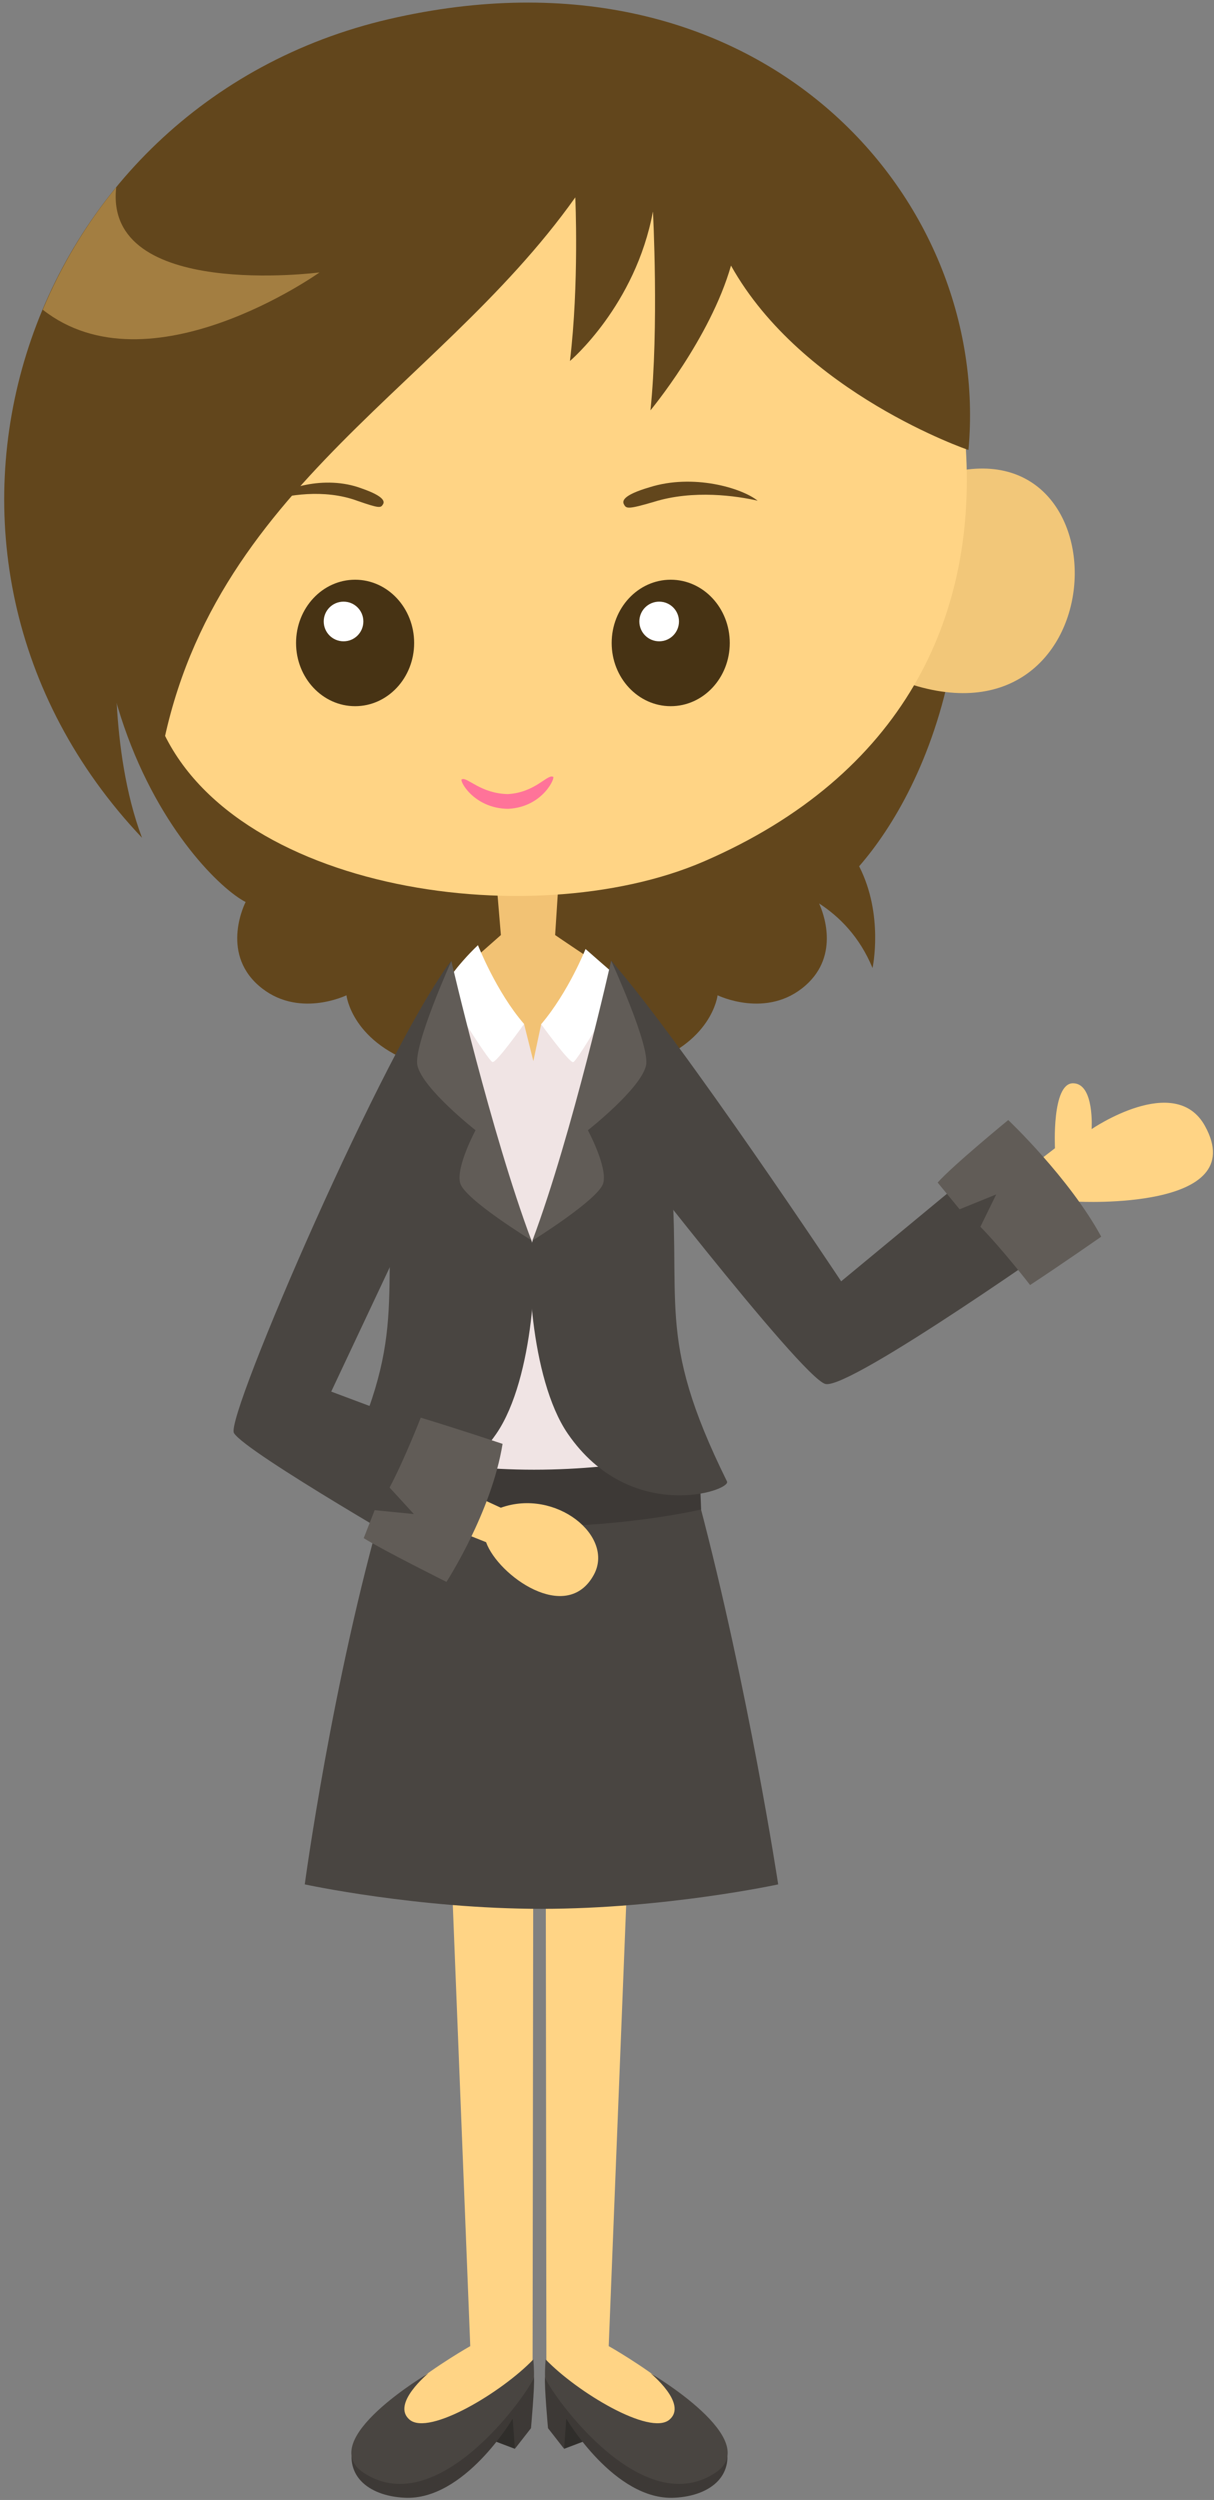
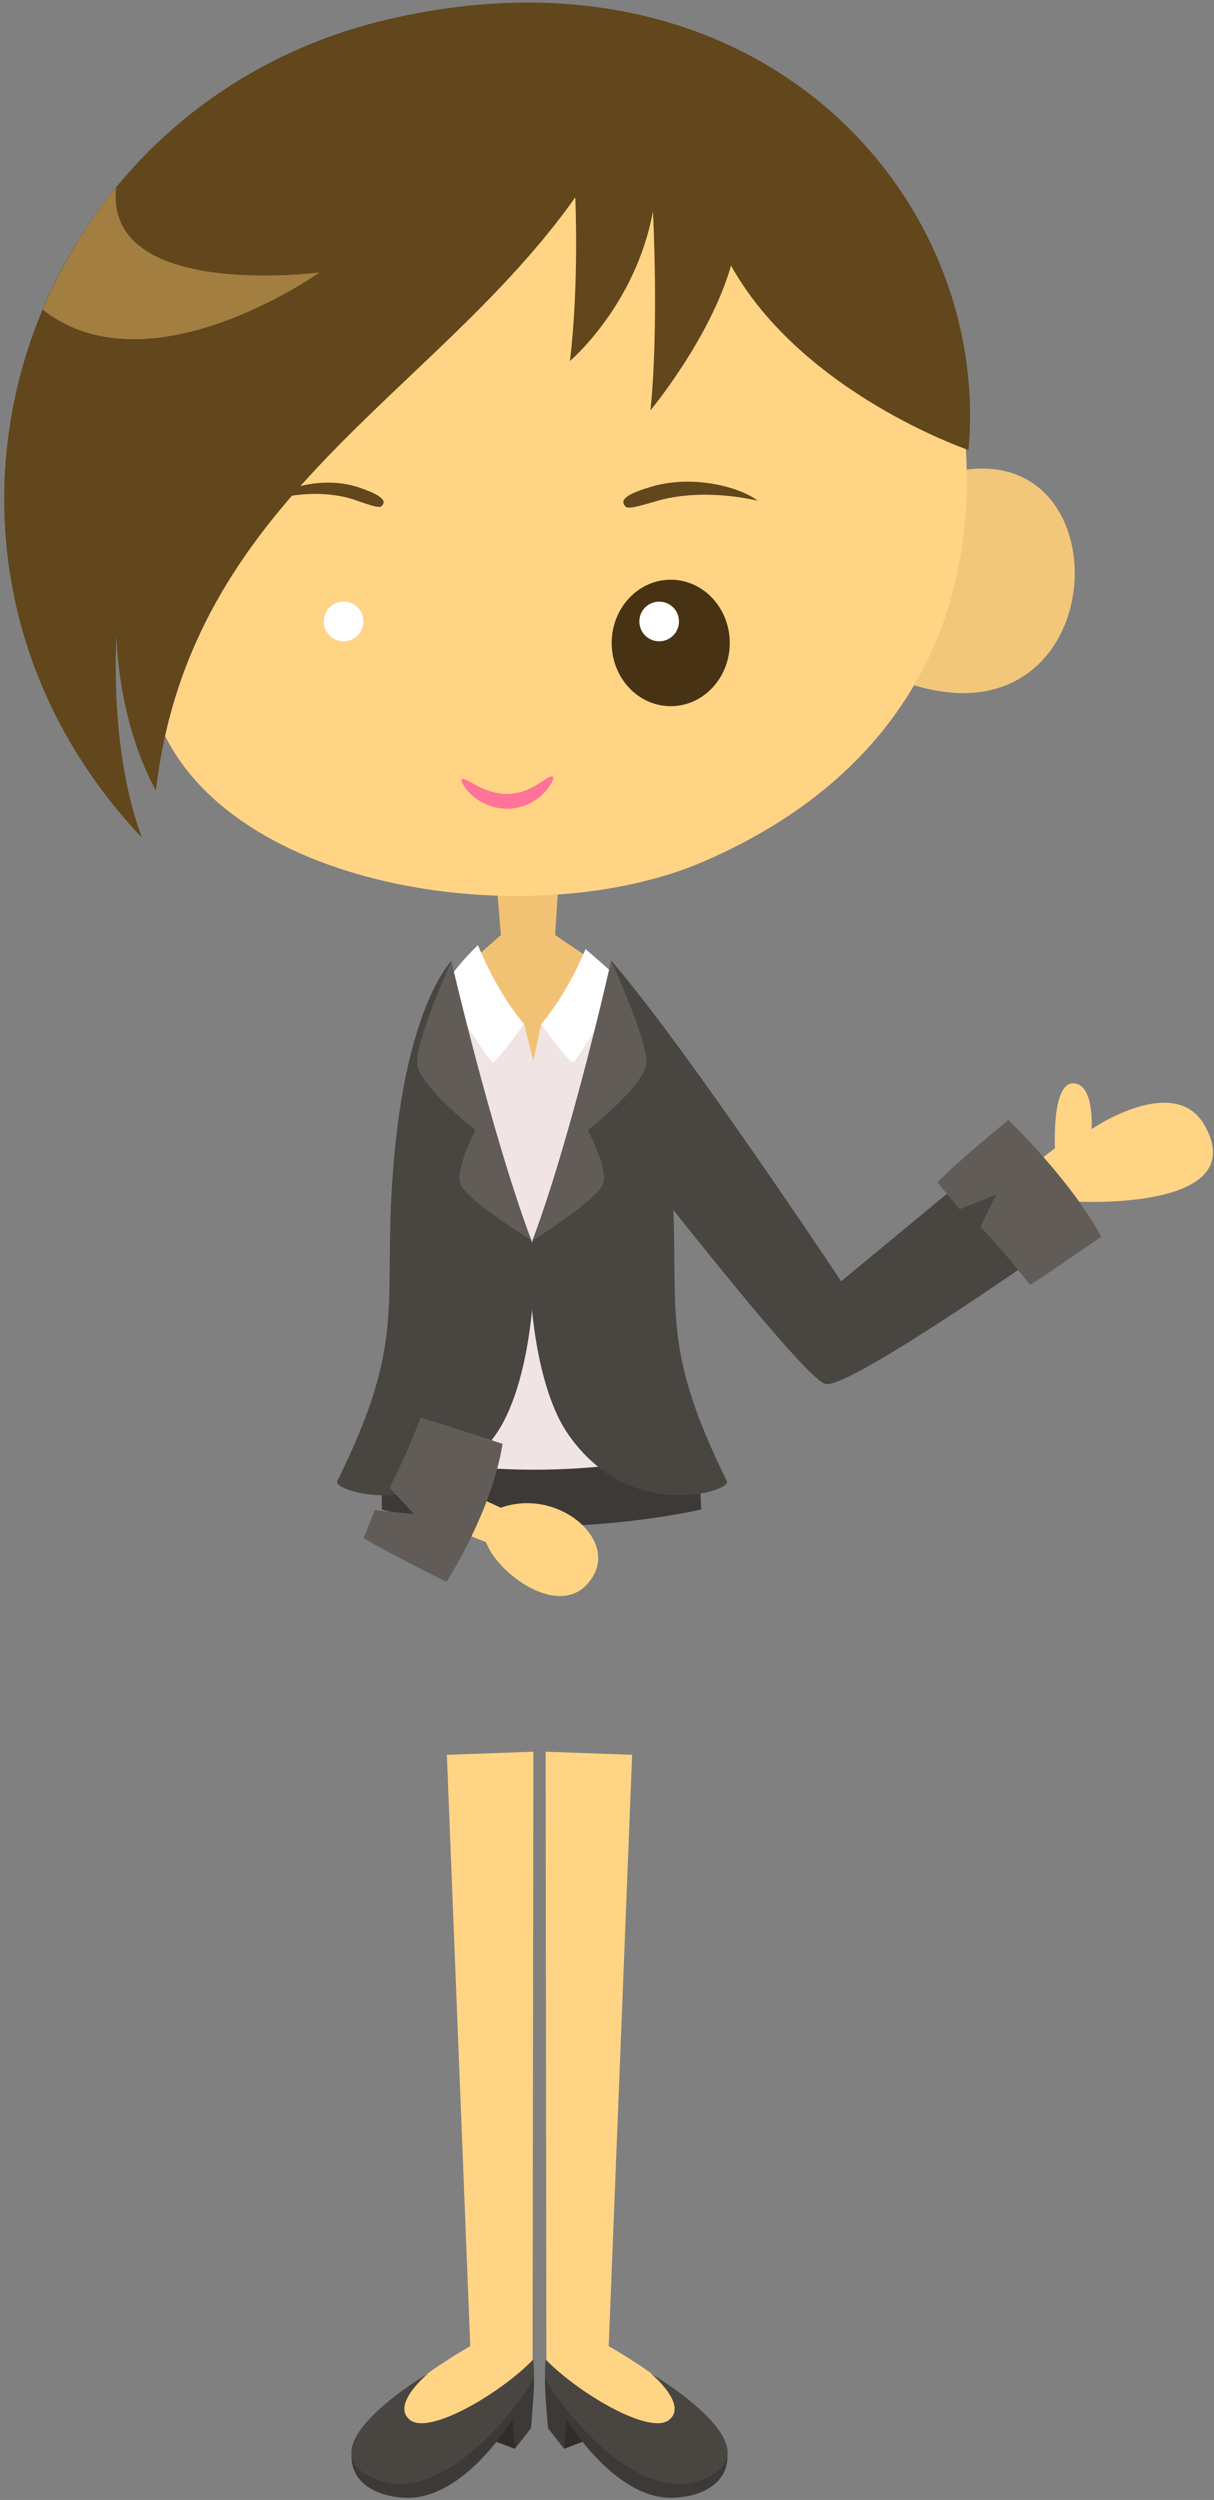
<svg xmlns="http://www.w3.org/2000/svg" height="426pt" version="1.1" viewBox="0 -426 207 426" width="207pt">
  <rect x="0" y="-426" width="207" height="426" fill="#808080" stroke="none" />
  <g id="page1">
    <g transform="matrix(1 0 0 1 33 -142)">
      <path d="M57.949 14.496L57.809 120.047C57.809 120.047 43.355 144.879 31.156 134.219C24.59 128.492 47.184 115.785 47.184 115.785L43.195 15.023L57.949 14.496Z" fill="#ffd485" />
      <path d="M54.793 133.285L51.492 132.035L51.516 131.098L54.785 127.398L54.793 133.285Z" fill="#302e2b" />
      <path d="M58.047 121.059C58.188 122.566 57.539 129.77 57.539 129.77L54.793 133.285L54.422 128.141C54.422 128.141 46.184 142.148 35.98 141.621C29.551 141.297 25.484 137.57 27.422 131.945C27.422 131.945 26.145 138.668 35.531 138.434C44.922 138.199 58.047 121.059 58.047 121.059Z" fill="#3d3936" />
      <path d="M40.055 120.406C40.055 120.406 33.641 125.645 36.844 128.324C40.18 131.121 52.645 123.582 57.938 118.051C57.938 118.051 58.094 119.766 58.047 121.059C58 122.348 42.168 145.98 29.039 137.391C20.57 131.852 40.055 120.406 40.055 120.406Z" fill="#494541" />
      <path d="M60.035 14.496L60.168 120.047C60.168 120.047 74.621 144.879 86.824 134.219C93.391 128.492 70.793 115.785 70.793 115.785L74.785 15.023L60.035 14.496Z" fill="#ffd485" />
      <path d="M63.188 133.285L66.488 132.035L66.465 131.098L63.195 127.398L63.188 133.285Z" fill="#302e2b" />
      <path d="M59.934 121.059C59.789 122.566 60.441 129.77 60.441 129.77L63.188 133.285L63.555 128.141C63.555 128.141 71.793 142.148 82 141.621C88.43 141.297 92.492 137.57 90.555 131.945C90.555 131.945 91.836 138.668 82.449 138.434C73.062 138.199 59.934 121.059 59.934 121.059Z" fill="#3d3936" />
      <path d="M77.922 120.406C77.922 120.406 84.34 125.645 81.137 128.324C77.801 131.121 65.336 123.582 60.039 118.051C60.039 118.051 59.887 119.766 59.934 121.059C59.977 122.348 75.809 145.98 88.945 137.391C97.41 131.852 77.922 120.406 77.922 120.406Z" fill="#494541" />
-       <path d="M122.57 -237.168C102.297 -296.484 14.848 -294.801 -7.141 -237.168C-32.762 -170.016 0.652 -134.504 8.883 -130.293C8.883 -130.293 4.496 -121.871 11.078 -116.078C17.66 -110.285 26.074 -114.402 26.074 -114.402S26.988 -106.074 39.062 -102.395C51.133 -98.703 57.715 -109.234 57.715 -109.234S64.297 -98.703 76.367 -102.395C88.441 -106.074 89.356 -114.402 89.356 -114.402S97.769 -110.285 104.352 -116.078C110.305 -121.32 107.289 -128.691 106.664 -130.051C110.105 -127.82 113.574 -124.379 115.777 -119.047C115.777 -119.047 117.734 -128.098 113.492 -136.383C124.914 -149.496 141.23 -182.574 122.57 -237.168Z" fill="#62461c" />
-       <path d="M86.203 -28.043C94.644 3.863 99.691 37.105 99.691 37.105S80.422 41.27 59.328 41.27C38.234 41.27 18.965 37.105 18.965 37.105S23.59 2.664 32.453 -28.043C32.453 -28.043 41.848 -25.27 57.945 -25.27C74.043 -25.27 86.203 -28.043 86.203 -28.043Z" fill="#494541" />
      <path d="M72.469 -117.477C67.973 -120.352 61.656 -124.664 61.656 -124.664L62.219 -133.352L51.711 -132.992L52.406 -124.664C52.406 -124.664 46.004 -119.047 41.949 -115.328L41.07 -101.75C41.07 -101.75 59.484 -97.633 74.215 -102.332L72.469 -117.477Z" fill="#f2c274" />
      <path d="M71.606 -116.535C69.379 -112.27 64.41 -109.871 59.277 -109.473L57.941 -103.188L56.359 -109.512C51.219 -109.871 46.227 -112.172 43.996 -116.258C40.637 -100.563 32.645 -36.09 32.645 -36.09C55.906 -28.664 82.957 -35.531 82.957 -35.531C78.191 -70.57 71.606 -116.535 71.606 -116.535Z" fill="#f0e4e4" />
      <path d="M48.496 -122.941C48.496 -122.941 51.633 -114.945 56.359 -109.512C56.359 -109.512 51.699 -102.934 50.988 -103.023C50.277 -103.113 42.523 -115.789 42.523 -115.789S44.699 -119.34 48.496 -122.941Z" fill="#ffffff" />
      <path d="M66.84 -122.285C66.84 -122.285 63.934 -114.965 59.277 -109.473C59.277 -109.473 64.023 -102.906 64.731 -103.004C65.441 -103.102 73.289 -116.676 73.289 -116.676S70.344 -119.199 66.84 -122.285Z" fill="#ffffff" />
      <path d="M86.547 -26.781C86.547 -26.781 74.231 -23.859 57.93 -23.859C41.625 -23.859 32.109 -26.781 32.109 -26.781V-36.926C32.109 -36.926 41.871 -33.559 58.051 -33.559S86.156 -36.926 86.156 -36.926L86.547 -26.781Z" fill="#3d3936" />
      <path d="M40.02 -32.785L52.398 -27.078C61.754 -30.438 71.867 -22.227 68.242 -15.629C63.586 -7.16 51.906 -15.547 49.883 -21.207L37.367 -26.195L40.02 -32.785Z" fill="#ffd485" />
-       <path d="M43.965 -120.227C32.973 -106.328 5.32 -42.438 6.887 -39.812C8.855 -36.508 41.25 -17.949 41.25 -17.949S48.734 -26.535 47.617 -37.832L23.477 -46.867L46.055 -94.805L43.965 -120.227Z" fill="#494541" />
      <path d="M141.266 -71.703L150.77 -79.238C150.77 -79.238 180.43 -77.652 172.465 -92.121C167.387 -101.355 153.133 -91.598 153.133 -91.598S153.641 -99.383 149.973 -99.406C146.305 -99.434 146.883 -88.34 146.883 -88.34L134.254 -78.606L141.266 -71.703Z" fill="#ffd485" />
      <path d="M150.684 -74.586C150.684 -74.586 111.863 -47.082 107.734 -48.168C103.605 -49.258 69.926 -92.992 69.926 -92.992L71.207 -120.293C83.379 -106.387 110.426 -65.66 110.426 -65.66L137.859 -88.348L150.684 -74.586Z" fill="#494541" />
      <path d="M126.879 -82.488C129.461 -85.398 138.914 -93.141 138.914 -93.141S149.316 -83.312 154.77 -73.269C154.77 -73.269 148.078 -68.594 142.641 -65.027C142.641 -65.027 138.047 -70.984 134.168 -74.957L136.867 -80.469L130.625 -77.934L126.879 -82.488Z" fill="#615c57" />
      <path d="M24.488 -31.559C37.004 -56.895 31.871 -61.578 34.254 -87.301C36.637 -113.027 43.965 -120.227 43.965 -120.227S45.543 -100.699 57.594 -72.668C58.754 -69.973 58.168 -49.191 51.625 -39.684C40.973 -24.211 23.699 -29.965 24.488 -31.559Z" fill="#494541" />
      <path d="M90.961 -31.559C78.441 -56.895 83.574 -61.578 81.191 -87.301C78.809 -113.027 71.207 -120.293 71.207 -120.293S69.644 -99.293 57.852 -72.668C56.664 -69.984 57.277 -49.191 63.82 -39.684C74.473 -24.211 91.746 -29.965 90.961 -31.559Z" fill="#494541" />
      <path d="M71.207 -120.293C71.207 -120.293 77.91 -105.734 77.152 -102.426C76.234 -98.453 67.242 -91.406 67.242 -91.406S70.621 -85.141 69.859 -82.387C69.098 -79.629 57.785 -72.602 57.785 -72.602C64.629 -90.856 71.207 -120.293 71.207 -120.293Z" fill="#615c57" />
      <path d="M43.965 -120.227C43.965 -120.227 37.414 -105.734 38.176 -102.426C39.094 -98.453 48.086 -91.406 48.086 -91.406S44.707 -85.141 45.469 -82.387C46.23 -79.629 57.594 -72.668 57.594 -72.668C50.746 -90.926 43.965 -120.227 43.965 -120.227Z" fill="#615c57" />
      <path d="M127.734 -203.098C160.035 -212.691 157.695 -153.695 120.047 -168.195" fill="#f2c779" />
      <path d="M92.125 -272.336C126.609 -259.43 129.852 -231.137 131.586 -209C133.961 -178.625 120.715 -151.813 87.078 -137.234C57.281 -124.32 3.41 -132.441 -6.609 -162.867C-16.629 -193.293 -22.469 -223.738 -3.734 -251.035C15.883 -279.625 57.645 -285.242 92.125 -272.336Z" fill="#ffd485" />
      <path d="M33.348 -280.746C-29.523 -266.168 -54.656 -189.703 -8.785 -141.238C-14.48 -156.309 -13.137 -175.645 -13.137 -175.645S-13.055 -161.441 -6.418 -149.281C-0.629 -199.113 40.875 -216.254 65.094 -250.367C65.094 -250.367 65.766 -235.602 64.18 -222.484C64.18 -222.484 75.371 -231.93 78.336 -247.98C78.336 -247.98 79.371 -228.137 77.91 -214.078C77.91 -214.078 88.09 -226.309 91.644 -238.742C103.828 -216.949 132.133 -207.316 132.133 -207.316C136.09 -250.668 96.223 -295.32 33.348 -280.746Z" fill="#62461c" />
      <path d="M-13.184 -252.082C-18.387 -245.738 -22.574 -238.695 -25.711 -231.223C-7.508 -216.949 21.484 -237.578 21.484 -237.578S-15.34 -232.789 -13.184 -252.082Z" fill="#a37e41" />
      <path d="M77.758 -200.969C85.184 -203.316 93.461 -200.863 96.184 -198.68C92.699 -199.48 85.242 -200.602 78.441 -198.465C74.102 -197.191 73.781 -197.316 73.406 -198.027C73.09 -198.57 73.043 -199.586 77.758 -200.969Z" fill="#62461c" />
      <path d="M27.984 -198.641C22.219 -200.785 15.82 -199.574 12.863 -198.68C15.055 -200.727 22.281 -203.164 28.668 -200.77C32.688 -199.375 32.582 -198.465 32.281 -198.027C31.918 -197.43 31.645 -197.371 27.984 -198.641Z" fill="#62461c" />
      <path d="M45.793 -151.215C46.684 -151.602 48.977 -148.773 53.602 -148.684C58.23 -148.949 60.312 -152.07 61.258 -151.641C61.863 -151.824 59.727 -146.477 53.664 -146.176C47.648 -146.203 45.117 -151.297 45.793 -151.215Z" fill="#ff7399" />
-       <path d="M37.617 -174.434C37.617 -168.488 33.109 -163.664 27.551 -163.664C21.988 -163.664 17.48 -168.488 17.48 -174.434C17.48 -180.387 21.988 -185.215 27.551 -185.215C33.109 -185.215 37.617 -180.387 37.617 -174.434Z" fill="#473314" />
      <path d="M91.434 -174.434C91.434 -168.488 86.926 -163.664 81.367 -163.664C75.805 -163.664 71.297 -168.488 71.297 -174.434C71.297 -180.387 75.805 -185.215 81.367 -185.215C86.926 -185.215 91.434 -180.387 91.434 -174.434Z" fill="#473314" />
      <path d="M28.957 -178.105C28.957 -176.23 27.449 -174.719 25.578 -174.719C23.707 -174.719 22.199 -176.23 22.199 -178.105C22.199 -179.969 23.707 -181.477 25.578 -181.477C27.449 -181.477 28.957 -179.969 28.957 -178.105Z" fill="#ffffff" />
      <path d="M82.773 -178.105C82.773 -176.23 81.266 -174.719 79.394 -174.719C77.527 -174.719 76.016 -176.23 76.016 -178.105C76.016 -179.969 77.527 -181.477 79.394 -181.477C81.266 -181.477 82.773 -179.969 82.773 -178.105Z" fill="#ffffff" />
      <path d="M29.016 -21.895C32.312 -19.84 43.125 -14.441 43.125 -14.441S50.801 -26.25 52.695 -37.961C52.695 -37.961 44.961 -40.547 38.742 -42.426C38.742 -42.426 36.023 -35.418 33.43 -30.516L37.57 -26L30.887 -26.664L29.016 -21.895Z" fill="#615c57" />
    </g>
  </g>
</svg>